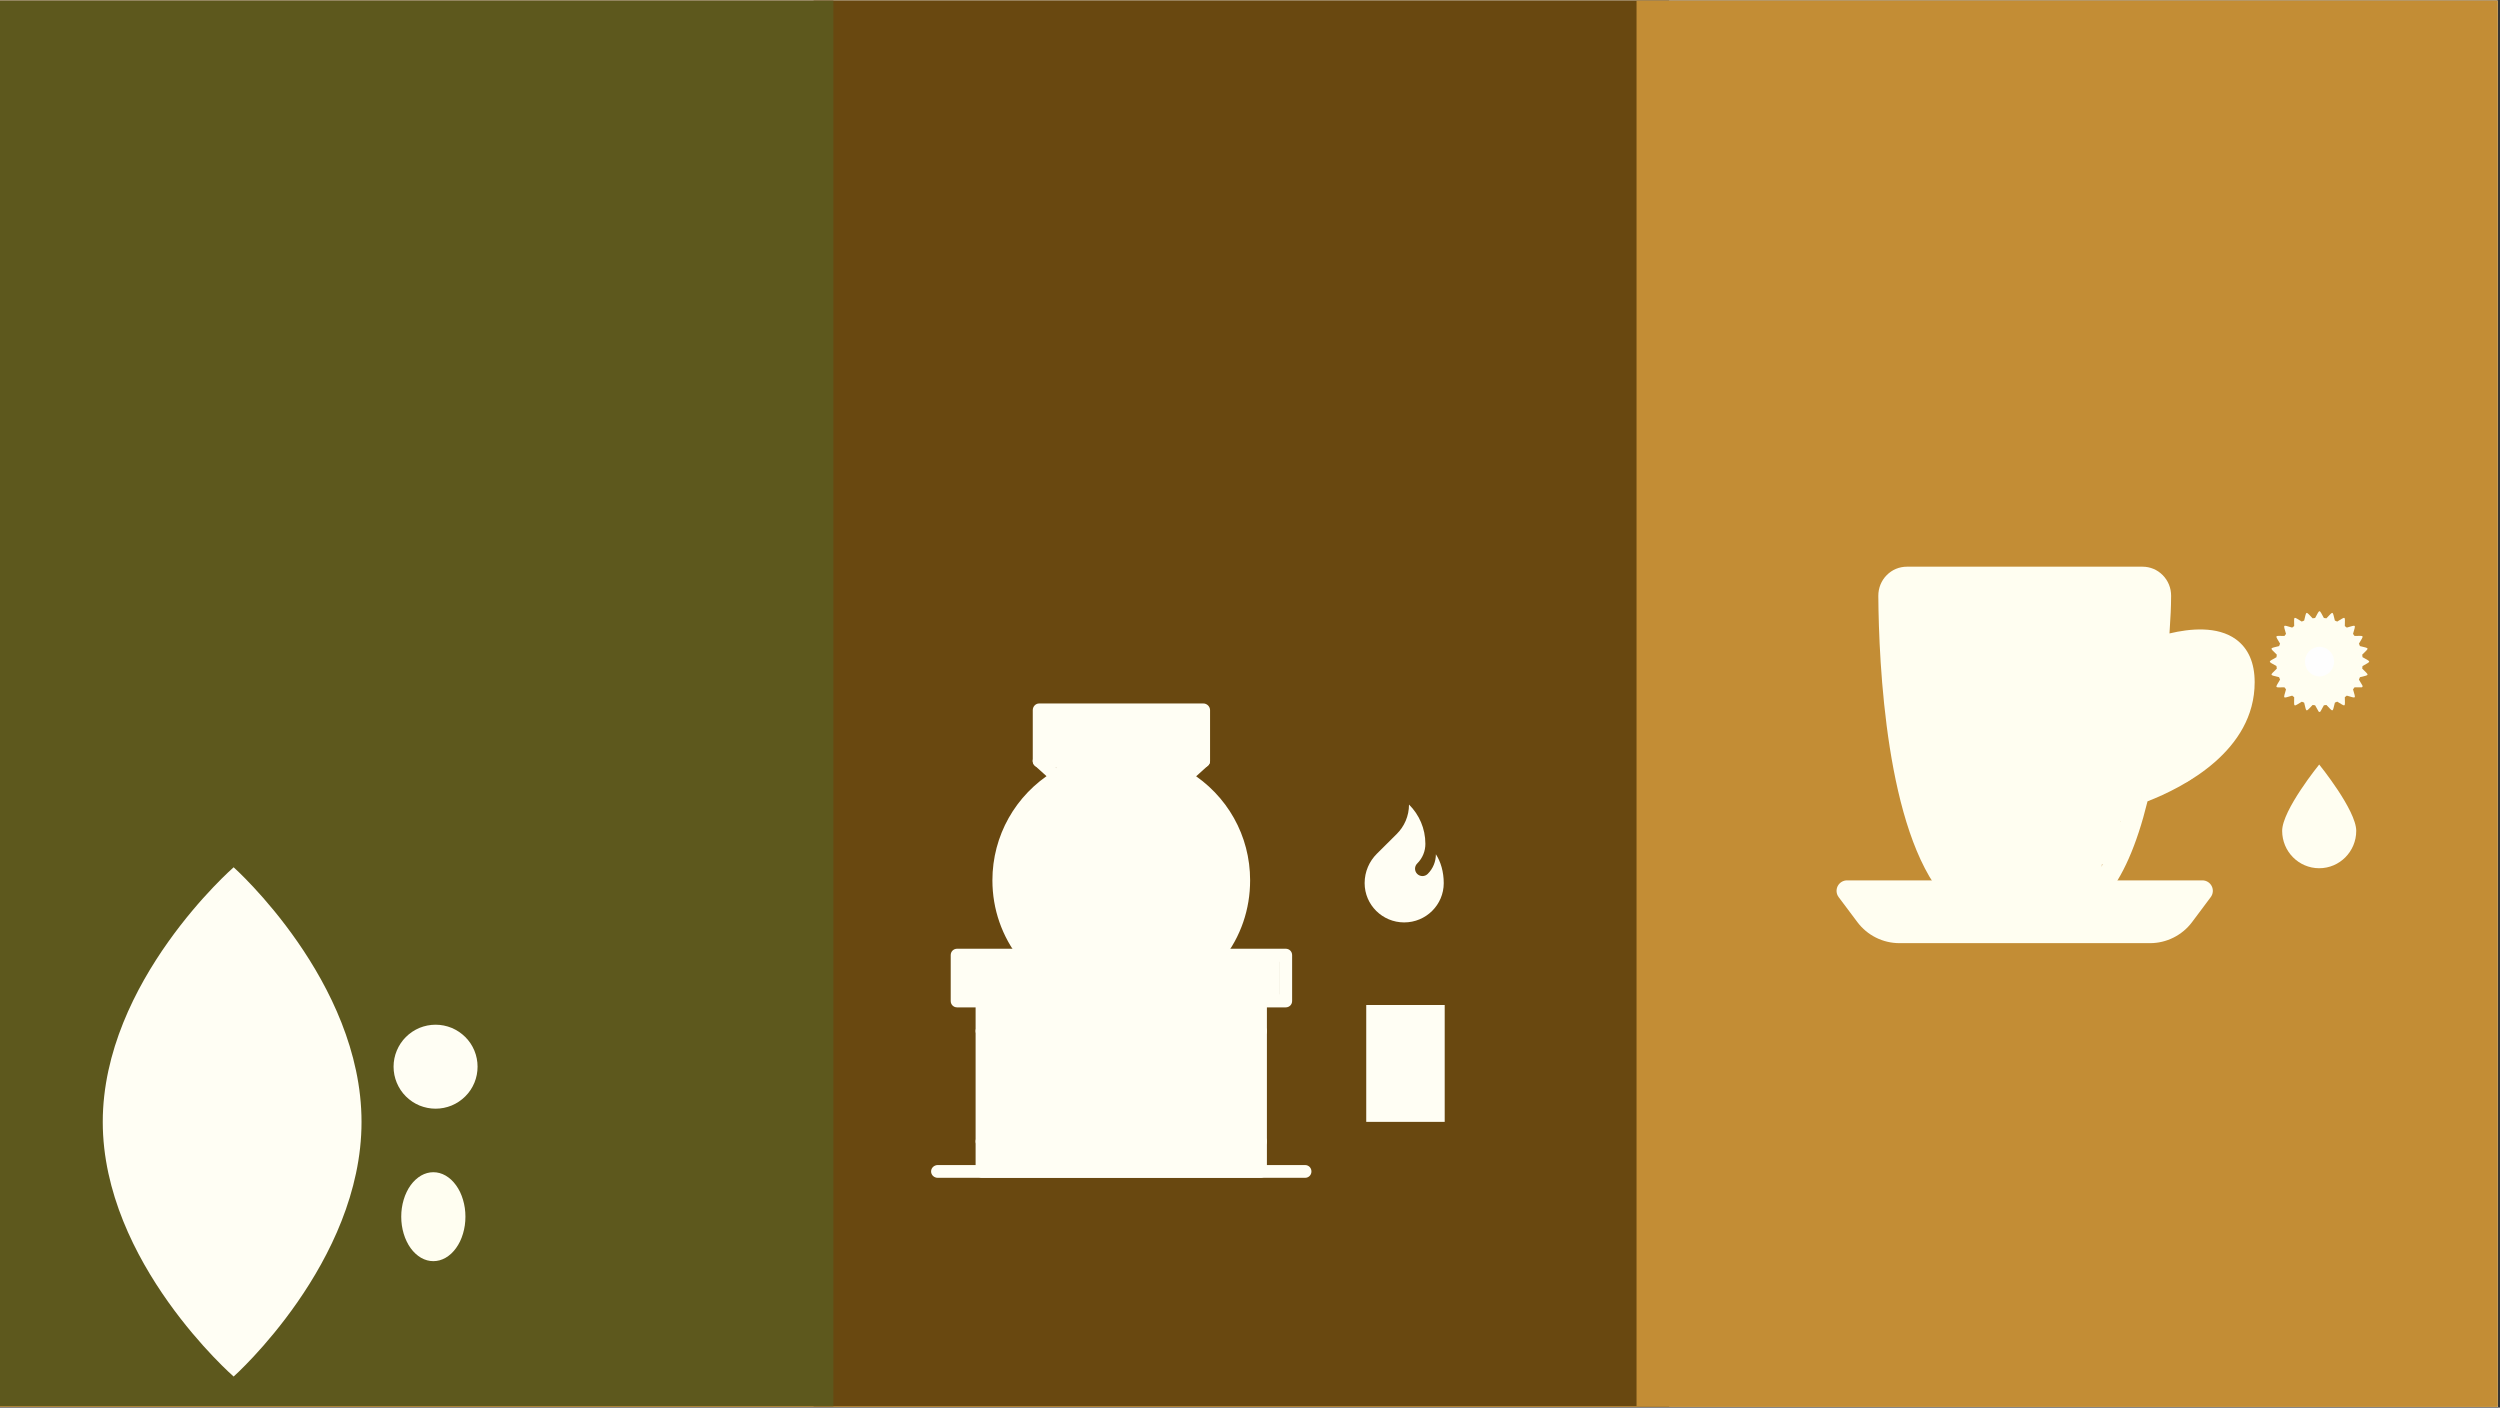
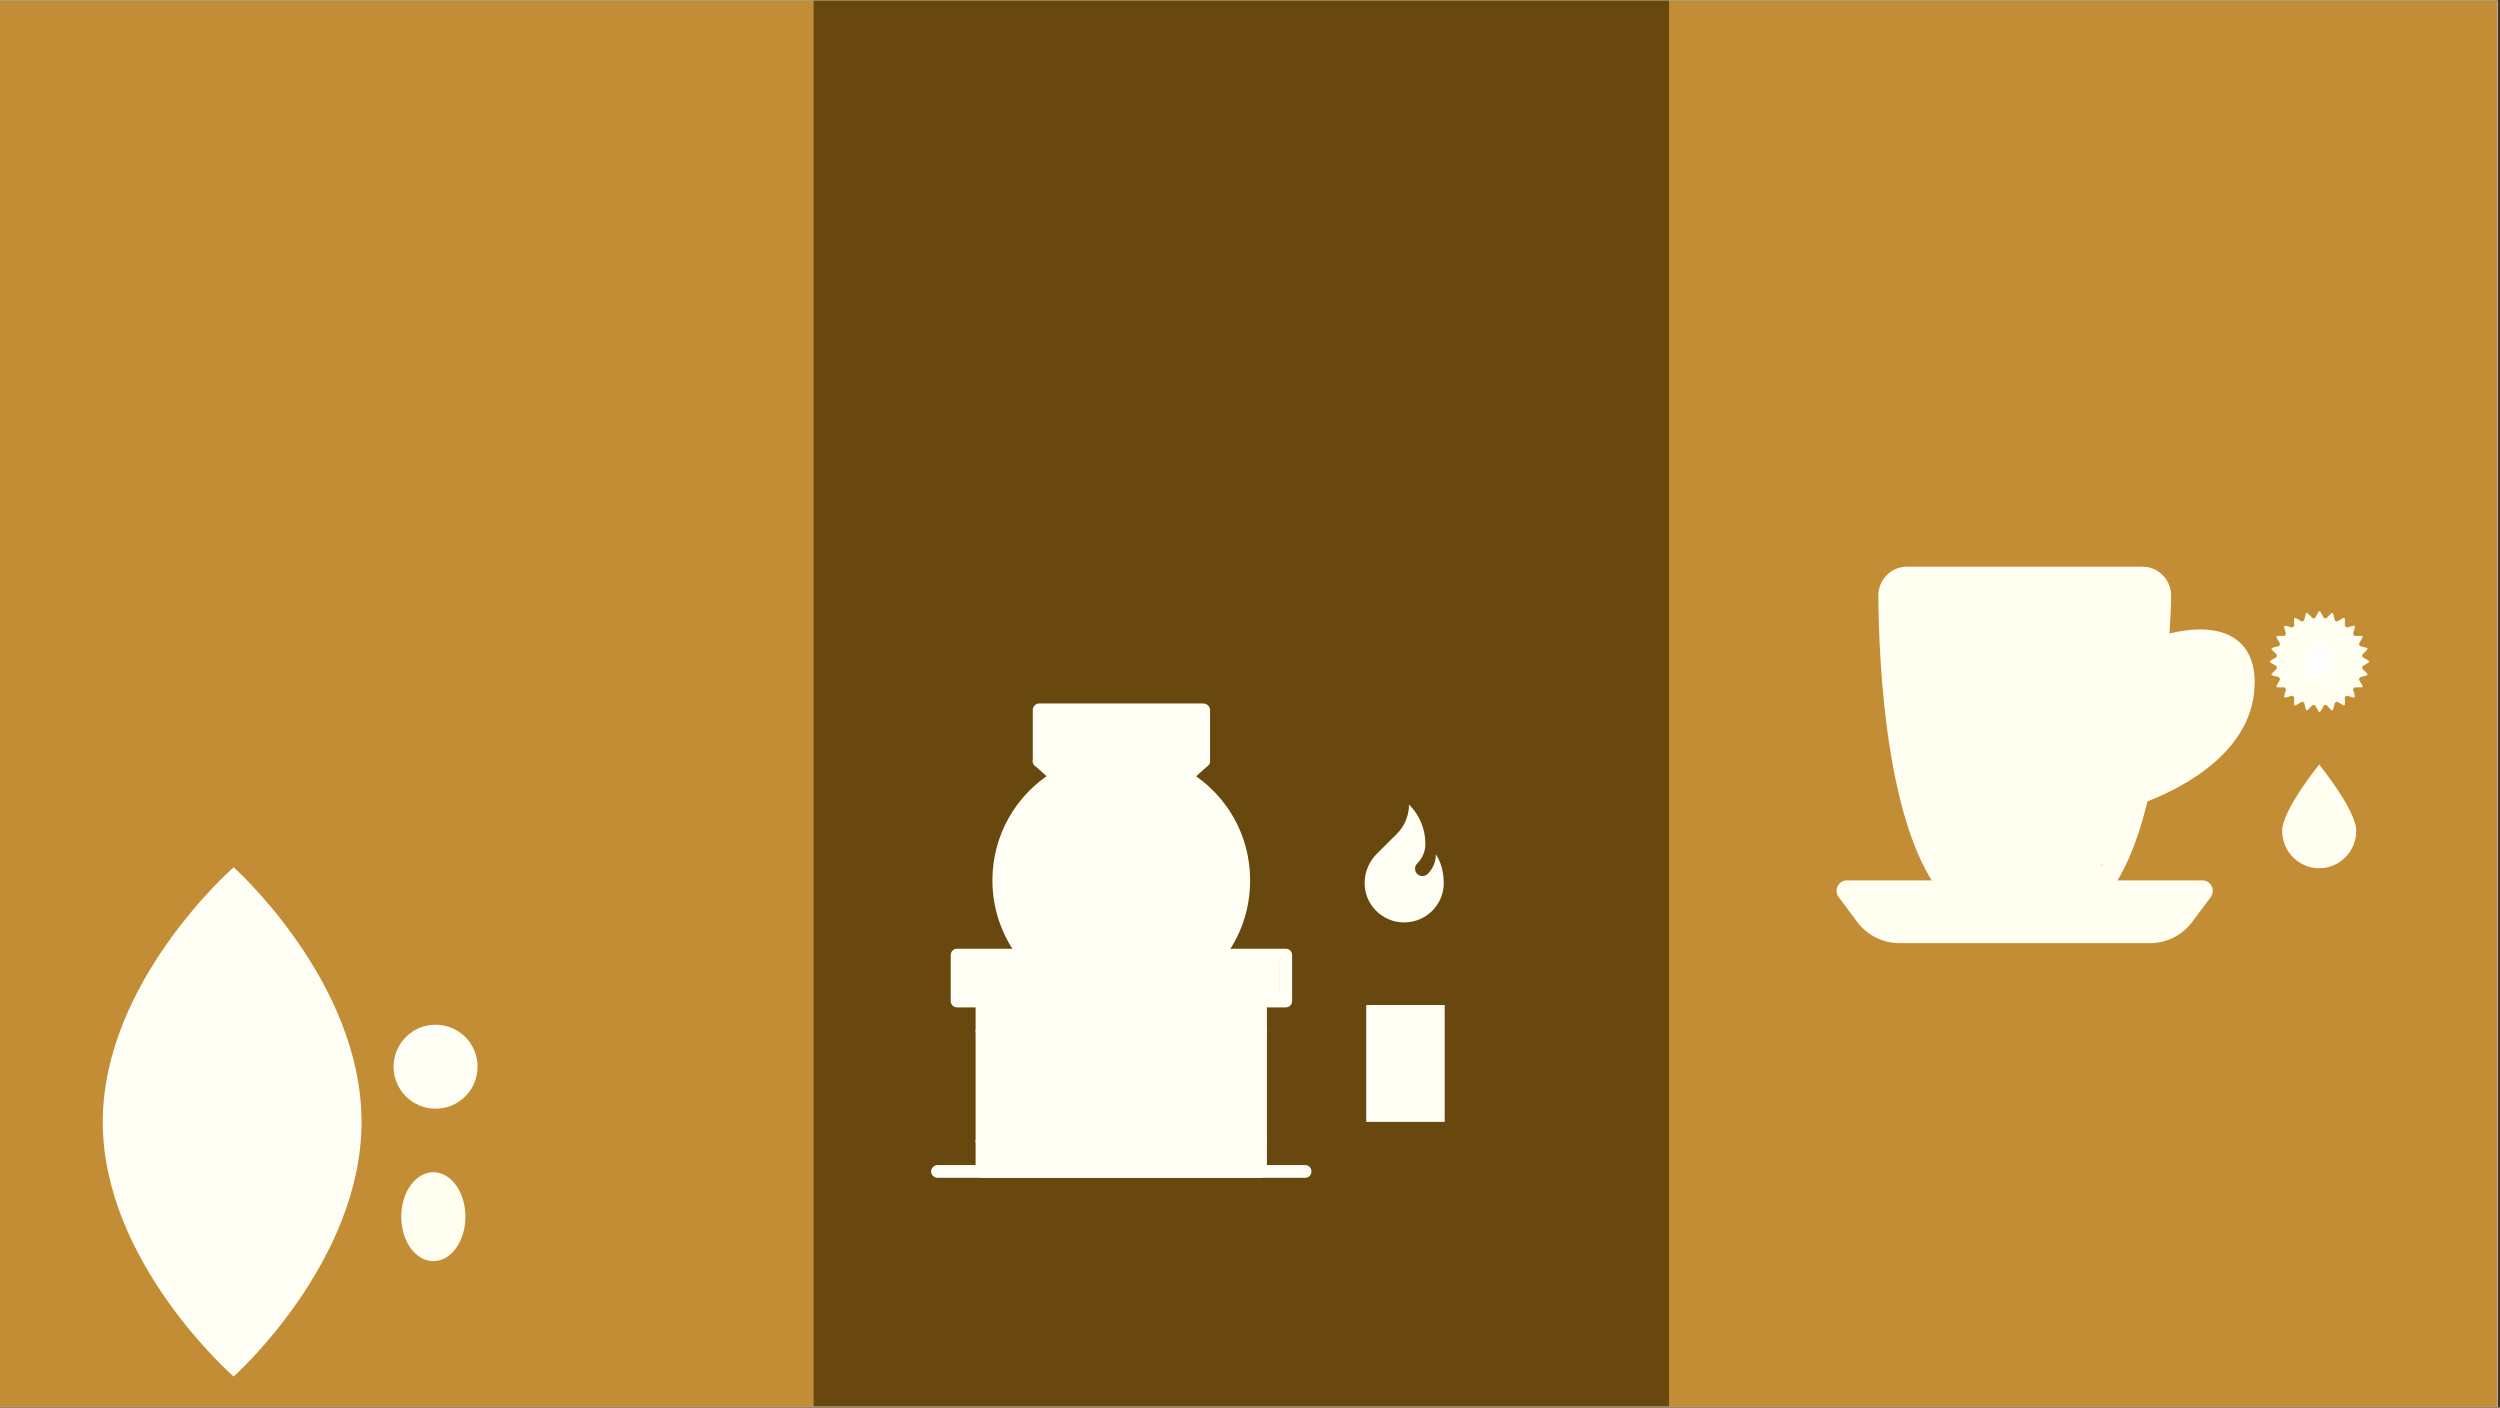
<svg xmlns="http://www.w3.org/2000/svg" width="341" zoomAndPan="magnify" viewBox="0 0 255.75 144" height="192" preserveAspectRatio="xMidYMid meet" version="1.0">
  <rect x="0" y="0" width="255.75" height="144" fill="#333333" stroke="none" />
  <defs>
    <clipPath id="f3177e2b80">
      <path d="M 0 0.07 L 255.5 0.07 L 255.5 143.93 L 0 143.93 Z M 0 0.07 " clip-rule="nonzero" />
    </clipPath>
    <clipPath id="52ee1b5095">
      <path d="M 83.23 0.07 L 170.746 0.07 L 170.746 143.859 L 83.23 143.859 Z M 83.23 0.07 " clip-rule="nonzero" />
    </clipPath>
    <clipPath id="7a50ffd575">
-       <path d="M 0 0.07 L 85.258 0.07 L 85.258 143.859 L 0 143.859 Z M 0 0.07 " clip-rule="nonzero" />
-     </clipPath>
+       </clipPath>
    <clipPath id="9b74afec0c">
      <path d="M 167.418 0.07 L 255.5 0.07 L 255.5 143.859 L 167.418 143.859 Z M 167.418 0.07 " clip-rule="nonzero" />
    </clipPath>
    <clipPath id="defc4266f3">
      <path d="M 40.262 104.828 L 48.855 104.828 L 48.855 113.418 L 40.262 113.418 Z M 40.262 104.828 " clip-rule="nonzero" />
    </clipPath>
    <clipPath id="e02cc9c28f">
      <path d="M 99 101 L 130 101 L 130 120.492 L 99 120.492 Z M 99 101 " clip-rule="nonzero" />
    </clipPath>
    <clipPath id="f6d4914bc8">
      <path d="M 105 71.965 L 124 71.965 L 124 79 L 105 79 Z M 105 71.965 " clip-rule="nonzero" />
    </clipPath>
    <clipPath id="c70b654e34">
      <path d="M 95.242 119 L 134.168 119 L 134.168 120.492 L 95.242 120.492 Z M 95.242 119 " clip-rule="nonzero" />
    </clipPath>
    <clipPath id="229ffd549d">
      <path d="M 139.766 102.812 L 147.793 102.812 L 147.793 114.766 L 139.766 114.766 Z M 139.766 102.812 " clip-rule="nonzero" />
    </clipPath>
    <clipPath id="3f5270c68a">
      <path d="M 100.512 102.711 L 128.93 102.711 L 128.93 119.918 L 100.512 119.918 Z M 100.512 102.711 " clip-rule="nonzero" />
    </clipPath>
    <clipPath id="4bec53d7d1">
      <path d="M 97.676 97.977 L 131 97.977 L 131 102.137 L 97.676 102.137 Z M 97.676 97.977 " clip-rule="nonzero" />
    </clipPath>
    <clipPath id="f3c6064de5">
      <path d="M 106.832 72.871 L 122.645 72.871 L 122.645 78.207 L 106.832 78.207 Z M 106.832 72.871 " clip-rule="nonzero" />
    </clipPath>
    <clipPath id="a63e1f463e">
      <path d="M 108.047 78.207 L 121.539 78.207 L 121.539 82.27 L 108.047 82.27 Z M 108.047 78.207 " clip-rule="nonzero" />
    </clipPath>
    <clipPath id="c13a4d9ad7">
      <path d="M 102.227 77.941 L 127.098 77.941 L 127.098 102.812 L 102.227 102.812 Z M 102.227 77.941 " clip-rule="nonzero" />
    </clipPath>
    <clipPath id="b024dbd5aa">
      <path d="M 114.664 77.941 C 107.793 77.941 102.227 83.508 102.227 90.375 C 102.227 97.246 107.793 102.812 114.664 102.812 C 121.531 102.812 127.098 97.246 127.098 90.375 C 127.098 83.508 121.531 77.941 114.664 77.941 " clip-rule="nonzero" />
    </clipPath>
    <clipPath id="e2314da18f">
      <path d="M 139.598 82.27 L 147.688 82.27 L 147.688 94.402 L 139.598 94.402 Z M 139.598 82.27 " clip-rule="nonzero" />
    </clipPath>
    <clipPath id="512db98de3">
      <path d="M 233.465 78.207 L 241.047 78.207 L 241.047 88.82 L 233.465 88.82 Z M 233.465 78.207 " clip-rule="nonzero" />
    </clipPath>
    <clipPath id="39ebe0efb2">
      <path d="M 232 62.293 L 242.594 62.293 L 242.594 72.91 L 232 72.91 Z M 232 62.293 " clip-rule="nonzero" />
    </clipPath>
    <clipPath id="f41104529e">
      <path d="M 187.781 90 L 227 90 L 227 96.484 L 187.781 96.484 Z M 187.781 90 " clip-rule="nonzero" />
    </clipPath>
    <clipPath id="445db0b21e">
      <path d="M 192 57 L 230.75 57 L 230.75 93 L 192 93 Z M 192 57 " clip-rule="nonzero" />
    </clipPath>
    <clipPath id="f9ce354218">
      <path d="M 193.625 39.176 L 220 39.176 L 220 56.77 L 193.625 56.77 Z M 193.625 39.176 " clip-rule="nonzero" />
    </clipPath>
    <clipPath id="25ef79a8ed">
      <path d="M 190.703 90.926 L 223.598 90.926 L 223.598 94.641 L 190.703 94.641 Z M 190.703 90.926 " clip-rule="nonzero" />
    </clipPath>
    <clipPath id="e419b0d0e8">
      <path d="M 198.613 59.328 L 215.016 59.328 L 215.016 90.926 L 198.613 90.926 Z M 198.613 59.328 " clip-rule="nonzero" />
    </clipPath>
    <clipPath id="d34acca8ce">
      <path d="M 194.43 59.328 L 199.742 59.328 L 199.742 78.207 L 194.43 78.207 Z M 194.43 59.328 " clip-rule="nonzero" />
    </clipPath>
    <clipPath id="22bed85796">
      <path d="M 214.688 59.328 L 221.586 59.328 L 221.586 78.207 L 214.688 78.207 Z M 214.688 59.328 " clip-rule="nonzero" />
    </clipPath>
    <clipPath id="0ee0a75554">
      <path d="M 195.176 64.406 L 201.207 64.406 L 201.207 83.59 L 195.176 83.59 Z M 195.176 64.406 " clip-rule="nonzero" />
    </clipPath>
    <clipPath id="ecc9e2a0dd">
      <path d="M 211.586 69.574 L 216.898 69.574 L 216.898 88.453 L 211.586 88.453 Z M 211.586 69.574 " clip-rule="nonzero" />
    </clipPath>
    <clipPath id="b378dcaea0">
      <path d="M 197.426 62.324 L 202.738 62.324 L 202.738 81.203 L 197.426 81.203 Z M 197.426 62.324 " clip-rule="nonzero" />
    </clipPath>
    <clipPath id="265e9c9979">
      <path d="M 197.086 69.574 L 202.398 69.574 L 202.398 88.453 L 197.086 88.453 Z M 197.086 69.574 " clip-rule="nonzero" />
    </clipPath>
    <clipPath id="4921d324c2">
-       <path d="M 193.043 59.062 L 198.613 59.062 L 198.613 67.582 L 193.043 67.582 Z M 193.043 59.062 " clip-rule="nonzero" />
-     </clipPath>
+       </clipPath>
    <clipPath id="cba63e3808">
      <path d="M 193.625 58.688 L 198.938 58.688 L 198.938 77.566 L 193.625 77.566 Z M 193.625 58.688 " clip-rule="nonzero" />
    </clipPath>
    <clipPath id="d8869bb2fc">
      <path d="M 195.828 66.465 L 201.141 66.465 L 201.141 85.344 L 195.828 85.344 Z M 195.828 66.465 " clip-rule="nonzero" />
    </clipPath>
    <clipPath id="e456fd14d3">
      <path d="M 215.598 76.438 L 219.094 76.438 L 219.094 84.039 L 215.598 84.039 Z M 215.598 76.438 " clip-rule="nonzero" />
    </clipPath>
    <clipPath id="7eeaca1ffe">
      <path d="M 217.926 64.965 L 223.598 64.965 L 223.598 70.637 L 217.926 70.637 Z M 217.926 64.965 " clip-rule="nonzero" />
    </clipPath>
    <clipPath id="9481edbbb8">
      <path d="M 220.762 64.965 C 219.195 64.965 217.926 66.234 217.926 67.801 C 217.926 69.367 219.195 70.637 220.762 70.637 C 222.328 70.637 223.598 69.367 223.598 67.801 C 223.598 66.234 222.328 64.965 220.762 64.965 " clip-rule="nonzero" />
    </clipPath>
    <clipPath id="58e94eeb48">
      <path d="M 222.523 65.293 L 228.199 65.293 L 228.199 70.965 L 222.523 70.965 Z M 222.523 65.293 " clip-rule="nonzero" />
    </clipPath>
    <clipPath id="e5af54a52c">
      <path d="M 225.363 65.293 C 223.793 65.293 222.523 66.562 222.523 68.129 C 222.523 69.695 223.793 70.965 225.363 70.965 C 226.93 70.965 228.199 69.695 228.199 68.129 C 228.199 66.562 226.93 65.293 225.363 65.293 " clip-rule="nonzero" />
    </clipPath>
    <clipPath id="54b7e6dfee">
      <path d="M 224.535 67.199 L 230.207 67.199 L 230.207 72.871 L 224.535 72.871 Z M 224.535 67.199 " clip-rule="nonzero" />
    </clipPath>
    <clipPath id="78fb5611eb">
      <path d="M 227.371 67.199 C 225.805 67.199 224.535 68.469 224.535 70.035 C 224.535 71.602 225.805 72.871 227.371 72.871 C 228.938 72.871 230.207 71.602 230.207 70.035 C 230.207 68.469 228.938 67.199 227.371 67.199 " clip-rule="nonzero" />
    </clipPath>
    <clipPath id="c9779043af">
      <path d="M 222.523 71.164 L 228.199 71.164 L 228.199 76.836 L 222.523 76.836 Z M 222.523 71.164 " clip-rule="nonzero" />
    </clipPath>
    <clipPath id="adac935066">
      <path d="M 225.363 71.164 C 223.793 71.164 222.523 72.434 222.523 74 C 222.523 75.566 223.793 76.836 225.363 76.836 C 226.93 76.836 228.199 75.566 228.199 74 C 228.199 72.434 226.93 71.164 225.363 71.164 " clip-rule="nonzero" />
    </clipPath>
    <clipPath id="f74d6a5622">
      <path d="M 219.652 74.562 L 225.328 74.562 L 225.328 80.238 L 219.652 80.238 Z M 219.652 74.562 " clip-rule="nonzero" />
    </clipPath>
    <clipPath id="3d68b007a7">
      <path d="M 222.492 74.562 C 220.926 74.562 219.652 75.836 219.652 77.402 C 219.652 78.969 220.926 80.238 222.492 80.238 C 224.059 80.238 225.328 78.969 225.328 77.402 C 225.328 75.836 224.059 74.562 222.492 74.562 " clip-rule="nonzero" />
    </clipPath>
    <clipPath id="0b25f19d05">
      <path d="M 216.816 75.371 L 222.492 75.371 L 222.492 81.043 L 216.816 81.043 Z M 216.816 75.371 " clip-rule="nonzero" />
    </clipPath>
    <clipPath id="13f44246dc">
      <path d="M 219.652 75.371 C 218.086 75.371 216.816 76.641 216.816 78.207 C 216.816 79.773 218.086 81.043 219.652 81.043 C 221.223 81.043 222.492 79.773 222.492 78.207 C 222.492 76.641 221.223 75.371 219.652 75.371 " clip-rule="nonzero" />
    </clipPath>
    <clipPath id="ce566ed134">
      <path d="M 219.652 68.891 L 225.328 68.891 L 225.328 74.562 L 219.652 74.562 Z M 219.652 68.891 " clip-rule="nonzero" />
    </clipPath>
    <clipPath id="931c03706d">
      <path d="M 222.492 68.891 C 220.926 68.891 219.652 70.16 219.652 71.727 C 219.652 73.293 220.926 74.562 222.492 74.562 C 224.059 74.562 225.328 73.293 225.328 71.727 C 225.328 70.16 224.059 68.891 222.492 68.891 " clip-rule="nonzero" />
    </clipPath>
    <clipPath id="c6112b06d3">
      <path d="M 41.043 119.918 L 47.617 119.918 L 47.617 129.016 L 41.043 129.016 Z M 41.043 119.918 " clip-rule="nonzero" />
    </clipPath>
  </defs>
  <g clip-path="url(#f3177e2b80)">
    <path fill="#ffffff" d="M 0 0.07 L 255.75 0.07 L 255.75 151.57 L 0 151.57 Z M 0 0.07 " fill-opacity="1" fill-rule="nonzero" />
    <path fill="#ffffff" d="M 0 0.07 L 255.75 0.07 L 255.75 144.07 L 0 144.07 Z M 0 0.07 " fill-opacity="1" fill-rule="nonzero" />
    <path fill="#c38d35" d="M 0 0.07 L 255.75 0.07 L 255.75 144.07 L 0 144.07 Z M 0 0.07 " fill-opacity="1" fill-rule="nonzero" />
  </g>
  <g clip-path="url(#52ee1b5095)">
    <path fill="#694810" d="M 83.23 0.07 L 170.852 0.07 L 170.852 143.859 L 83.23 143.859 Z M 83.23 0.07 " fill-opacity="1" fill-rule="nonzero" />
  </g>
  <g clip-path="url(#7a50ffd575)">
    <path fill="#5d581d" d="M 0 0.07 L 85.375 0.07 L 85.375 143.859 L 0 143.859 Z M 0 0.07 " fill-opacity="1" fill-rule="nonzero" />
  </g>
  <g clip-path="url(#9b74afec0c)">
-     <path fill="#c38d35" d="M 167.418 0.07 L 255.941 0.07 L 255.941 143.859 L 167.418 143.859 Z M 167.418 0.07 " fill-opacity="1" fill-rule="nonzero" />
-   </g>
+     </g>
  <path fill="#fffef4" d="M 36.984 114.773 C 36.984 129.156 23.902 140.82 23.902 140.82 C 23.902 140.82 10.512 129.156 10.512 114.773 C 10.516 100.387 23.902 88.723 23.902 88.723 C 23.902 88.723 36.984 100.387 36.984 114.773 " fill-opacity="1" fill-rule="nonzero" />
  <g clip-path="url(#defc4266f3)">
    <path fill="#fffef4" d="M 48.855 109.121 C 48.855 109.406 48.828 109.684 48.773 109.961 C 48.719 110.238 48.637 110.508 48.531 110.766 C 48.422 111.027 48.289 111.277 48.133 111.512 C 47.977 111.746 47.797 111.961 47.598 112.16 C 47.398 112.359 47.18 112.539 46.945 112.695 C 46.711 112.852 46.465 112.984 46.203 113.094 C 45.945 113.199 45.676 113.281 45.398 113.336 C 45.121 113.391 44.844 113.418 44.559 113.418 C 44.277 113.418 44 113.391 43.723 113.336 C 43.445 113.281 43.176 113.199 42.914 113.094 C 42.656 112.984 42.406 112.852 42.172 112.695 C 41.938 112.539 41.723 112.359 41.52 112.16 C 41.32 111.961 41.145 111.746 40.988 111.512 C 40.832 111.277 40.699 111.027 40.59 110.766 C 40.48 110.508 40.402 110.238 40.344 109.961 C 40.289 109.684 40.262 109.406 40.262 109.121 C 40.262 108.84 40.289 108.562 40.344 108.285 C 40.402 108.008 40.48 107.738 40.59 107.48 C 40.699 107.219 40.832 106.969 40.988 106.734 C 41.145 106.5 41.32 106.285 41.52 106.086 C 41.723 105.887 41.938 105.707 42.172 105.551 C 42.406 105.395 42.656 105.262 42.914 105.152 C 43.176 105.047 43.445 104.965 43.723 104.91 C 44 104.855 44.277 104.828 44.559 104.828 C 44.844 104.828 45.121 104.855 45.398 104.91 C 45.676 104.965 45.945 105.047 46.203 105.152 C 46.465 105.262 46.711 105.395 46.945 105.551 C 47.18 105.707 47.398 105.887 47.598 106.086 C 47.797 106.285 47.977 106.5 48.133 106.734 C 48.289 106.969 48.422 107.219 48.531 107.48 C 48.637 107.738 48.719 108.008 48.773 108.285 C 48.828 108.562 48.855 108.84 48.855 109.121 Z M 48.855 109.121 " fill-opacity="1" fill-rule="nonzero" />
  </g>
  <g clip-path="url(#e02cc9c28f)">
    <path fill="#fffef4" d="M 128.945 120.492 L 100.492 120.492 C 100.121 120.492 99.805 120.211 99.805 119.84 L 99.805 102.402 C 99.805 102.031 100.121 101.719 100.492 101.719 L 128.945 101.719 C 129.32 101.719 129.605 102.031 129.605 102.402 L 129.605 119.84 C 129.605 120.211 129.32 120.492 128.945 120.492 Z M 101.152 119.184 L 128.289 119.184 L 128.289 103.055 L 101.152 103.055 Z M 101.152 119.184 " fill-opacity="1" fill-rule="evenodd" />
  </g>
  <path fill="#fffef4" d="M 131.527 103.055 L 97.914 103.055 C 97.543 103.055 97.258 102.773 97.258 102.402 L 97.258 97.707 C 97.258 97.34 97.543 97.055 97.914 97.055 L 131.527 97.055 C 131.898 97.055 132.184 97.34 132.184 97.707 L 132.184 102.402 C 132.184 102.773 131.898 103.055 131.527 103.055 Z M 98.574 101.719 L 130.867 101.719 L 130.867 98.391 L 98.574 98.391 Z M 98.574 101.719 " fill-opacity="1" fill-rule="evenodd" />
  <path fill="#fffef4" d="M 121.238 98.391 L 108.203 98.391 C 107.828 98.391 107.516 98.078 107.516 97.707 L 107.516 84.48 C 107.516 84.113 107.828 83.797 108.203 83.797 L 121.238 83.797 C 121.613 83.797 121.898 84.113 121.898 84.48 L 121.898 97.707 C 121.898 98.078 121.613 98.391 121.238 98.391 Z M 108.859 97.055 L 120.578 97.055 L 120.578 85.137 L 108.859 85.137 Z M 108.859 97.055 " fill-opacity="1" fill-rule="evenodd" />
  <path fill="#fffef4" d="M 121.238 93.898 L 108.203 93.898 C 107.828 93.898 107.516 93.613 107.516 93.242 C 107.516 92.871 107.828 92.559 108.203 92.559 L 121.238 92.559 C 121.613 92.559 121.898 92.871 121.898 93.242 C 121.898 93.613 121.613 93.898 121.238 93.898 Z M 121.238 93.898 " fill-opacity="1" fill-rule="evenodd" />
  <path fill="#fffef4" d="M 121.238 89.629 L 117.801 89.629 C 117.43 89.629 117.113 89.316 117.113 88.945 C 117.113 88.578 117.43 88.293 117.801 88.293 L 121.238 88.293 C 121.613 88.293 121.898 88.578 121.898 88.945 C 121.898 89.316 121.613 89.629 121.238 89.629 Z M 114.707 89.629 L 108.203 89.629 C 107.828 89.629 107.516 89.316 107.516 88.945 C 107.516 88.578 107.828 88.293 108.203 88.293 L 114.707 88.293 C 115.078 88.293 115.395 88.578 115.395 88.945 C 115.395 89.316 115.078 89.629 114.707 89.629 Z M 114.707 89.629 " fill-opacity="1" fill-rule="evenodd" />
  <path fill="#fffef4" d="M 118.289 85.137 C 117.914 85.137 117.629 84.852 117.629 84.48 L 117.629 82.207 C 117.629 81.836 117.914 81.551 118.289 81.551 C 118.66 81.551 118.945 81.836 118.945 82.207 L 118.945 84.48 C 118.945 84.852 118.66 85.137 118.289 85.137 Z M 111.152 85.137 C 110.781 85.137 110.465 84.852 110.465 84.48 L 110.465 82.207 C 110.465 81.836 110.781 81.551 111.152 81.551 C 111.496 81.551 111.812 81.836 111.812 82.207 L 111.812 84.48 C 111.812 84.852 111.496 85.137 111.152 85.137 Z M 111.152 85.137 " fill-opacity="1" fill-rule="evenodd" />
  <path fill="#fffef4" d="M 118.289 82.887 L 111.152 82.887 C 110.98 82.887 110.809 82.805 110.695 82.688 L 105.879 78.336 C 105.594 78.109 105.566 77.684 105.824 77.398 C 106.082 77.141 106.48 77.113 106.77 77.371 L 111.41 81.551 L 118.031 81.551 L 122.672 77.371 C 122.93 77.113 123.359 77.141 123.617 77.398 C 123.848 77.684 123.848 78.109 123.559 78.336 L 118.746 82.688 C 118.633 82.805 118.461 82.887 118.289 82.887 Z M 118.289 82.887 " fill-opacity="1" fill-rule="evenodd" />
  <g clip-path="url(#f6d4914bc8)">
    <path fill="#fffef4" d="M 123.102 78.508 L 106.309 78.508 C 105.938 78.508 105.652 78.223 105.652 77.852 L 105.652 72.648 C 105.652 72.277 105.938 71.965 106.309 71.965 L 123.102 71.965 C 123.473 71.965 123.789 72.277 123.789 72.648 L 123.789 77.852 C 123.789 78.223 123.473 78.508 123.102 78.508 Z M 107 77.199 L 122.441 77.199 L 122.441 73.301 L 107 73.301 Z M 107 77.199 " fill-opacity="1" fill-rule="evenodd" />
  </g>
  <path fill="#fffef4" d="M 124.562 98.391 C 124.418 98.391 124.277 98.336 124.16 98.25 C 123.875 98.02 123.816 97.594 124.047 97.309 C 125.68 95.234 126.57 92.703 126.57 90.055 C 126.57 85.961 124.449 82.234 120.953 80.07 C 120.637 79.871 120.551 79.445 120.723 79.133 C 120.922 78.82 121.324 78.734 121.641 78.934 C 125.566 81.352 127.887 85.504 127.887 90.055 C 127.887 93.016 126.941 95.801 125.105 98.137 C 124.965 98.277 124.762 98.391 124.562 98.391 Z M 104.848 98.391 C 104.648 98.391 104.477 98.277 104.332 98.137 C 102.5 95.801 101.523 93.016 101.523 90.055 C 101.523 85.504 103.875 81.324 107.773 78.934 C 108.086 78.734 108.516 78.82 108.688 79.133 C 108.891 79.445 108.805 79.871 108.488 80.07 C 104.965 82.234 102.871 85.961 102.871 90.055 C 102.871 92.703 103.73 95.234 105.395 97.309 C 105.621 97.594 105.566 98.02 105.277 98.25 C 105.137 98.336 104.992 98.391 104.848 98.391 Z M 104.848 98.391 " fill-opacity="1" fill-rule="evenodd" />
-   <path fill="#fffef4" d="M 114.707 114.746 C 112.699 114.746 111.066 113.125 111.066 111.105 C 111.066 109.117 112.699 107.492 114.707 107.492 C 116.742 107.492 118.375 109.117 118.375 111.105 C 118.375 113.125 116.742 114.746 114.707 114.746 Z M 114.707 108.832 C 113.445 108.832 112.414 109.855 112.414 111.105 C 112.414 112.387 113.445 113.41 114.707 113.41 C 115.996 113.41 117.027 112.387 117.027 111.105 C 117.027 109.855 115.996 108.832 114.707 108.832 Z M 114.707 108.832 " fill-opacity="1" fill-rule="evenodd" />
  <path fill="#fffef4" d="M 124.676 90.57 L 123.789 90.57 C 123.418 90.57 123.129 90.285 123.129 89.914 C 123.129 89.543 123.418 89.262 123.789 89.262 L 124.676 89.262 C 125.051 89.262 125.336 89.543 125.336 89.914 C 125.336 90.285 125.051 90.57 124.676 90.57 Z M 124.676 90.57 " fill-opacity="1" fill-rule="evenodd" />
  <path fill="#fffef4" d="M 124.676 92.93 L 123.789 92.93 C 123.418 92.93 123.129 92.645 123.129 92.273 C 123.129 91.906 123.418 91.621 123.789 91.621 L 124.676 91.621 C 125.051 91.621 125.336 91.906 125.336 92.273 C 125.336 92.645 125.051 92.93 124.676 92.93 Z M 124.676 92.93 " fill-opacity="1" fill-rule="evenodd" />
  <path fill="#fffef4" d="M 128.945 117.422 L 100.492 117.422 C 100.121 117.422 99.805 117.137 99.805 116.766 C 99.805 116.398 100.121 116.086 100.492 116.086 L 128.945 116.086 C 129.32 116.086 129.605 116.398 129.605 116.766 C 129.605 117.137 129.32 117.422 128.945 117.422 Z M 128.945 106.129 L 100.492 106.129 C 100.121 106.129 99.805 105.844 99.805 105.473 C 99.805 105.105 100.121 104.82 100.492 104.82 L 128.945 104.82 C 129.32 104.82 129.605 105.105 129.605 105.473 C 129.605 105.844 129.32 106.129 128.945 106.129 Z M 128.945 106.129 " fill-opacity="1" fill-rule="evenodd" />
  <g clip-path="url(#c70b654e34)">
    <path fill="#fffef4" d="M 133.504 120.492 L 95.938 120.492 C 95.566 120.492 95.25 120.211 95.25 119.84 C 95.25 119.469 95.566 119.184 95.938 119.184 L 133.504 119.184 C 133.875 119.184 134.16 119.469 134.16 119.84 C 134.16 120.211 133.875 120.492 133.504 120.492 Z M 133.504 120.492 " fill-opacity="1" fill-rule="evenodd" />
  </g>
  <g clip-path="url(#229ffd549d)">
    <path fill="#fffef4" d="M 139.766 102.812 L 147.852 102.812 L 147.852 114.945 L 139.766 114.945 Z M 139.766 102.812 " fill-opacity="1" fill-rule="nonzero" />
  </g>
  <g clip-path="url(#3f5270c68a)">
    <path fill="#fffef4" d="M 100.512 102.711 L 128.82 102.711 L 128.82 119.785 L 100.512 119.785 Z M 100.512 102.711 " fill-opacity="1" fill-rule="nonzero" />
  </g>
  <g clip-path="url(#4bec53d7d1)">
    <path fill="#fffef4" d="M 97.676 97.977 L 130.926 97.977 L 130.926 102.02 L 97.676 102.02 Z M 97.676 97.977 " fill-opacity="1" fill-rule="nonzero" />
  </g>
  <g clip-path="url(#f3c6064de5)">
    <path fill="#fffef4" d="M 106.832 72.871 L 122.559 72.871 L 122.559 78.262 L 106.832 78.262 Z M 106.832 72.871 " fill-opacity="1" fill-rule="nonzero" />
  </g>
  <g clip-path="url(#a63e1f463e)">
    <path fill="#fffef4" d="M 108.047 78.207 L 121.527 78.207 L 121.527 82.25 L 108.047 82.25 Z M 108.047 78.207 " fill-opacity="1" fill-rule="nonzero" />
  </g>
  <g clip-path="url(#c13a4d9ad7)">
    <g clip-path="url(#b024dbd5aa)">
      <path fill="#fffef4" d="M 102.227 77.941 L 127.098 77.941 L 127.098 102.812 L 102.227 102.812 Z M 102.227 77.941 " fill-opacity="1" fill-rule="nonzero" />
    </g>
  </g>
  <g clip-path="url(#e2314da18f)">
    <path fill="#fffef4" d="M 146.891 87.391 C 146.891 88.117 146.613 88.848 146.055 89.402 C 145.758 89.695 145.277 89.695 144.98 89.402 C 144.684 89.105 144.684 88.629 144.98 88.336 C 145.539 87.781 145.82 87.055 145.816 86.324 C 145.816 84.754 145.18 83.336 144.141 82.305 C 144.141 83.484 143.66 84.551 142.883 85.32 L 140.859 87.332 C 140.082 88.102 139.602 89.168 139.602 90.344 C 139.602 92.562 141.414 94.363 143.648 94.363 C 145.883 94.363 147.695 92.562 147.695 90.344 C 147.695 89.191 147.387 88.148 146.891 87.391 Z M 146.891 87.391 " fill-opacity="1" fill-rule="nonzero" />
  </g>
  <g clip-path="url(#512db98de3)">
    <path fill="#fffef1" d="M 241.043 84.996 C 241.043 87.109 239.348 88.82 237.254 88.82 C 235.16 88.82 233.465 87.109 233.465 84.996 C 233.465 82.879 237.254 78.211 237.254 78.211 C 237.254 78.211 241.043 82.879 241.043 84.996 " fill-opacity="1" fill-rule="nonzero" />
  </g>
  <g clip-path="url(#39ebe0efb2)">
    <path fill="#fffef1" d="M 237.285 72.836 C 237.242 72.836 237.199 72.809 237.184 72.773 L 236.836 72.152 C 236.75 72.141 236.664 72.133 236.582 72.117 C 235.852 72.871 235.969 72.906 235.715 71.879 C 235.629 71.852 235.555 71.82 235.477 71.785 C 234.578 72.32 234.684 72.383 234.695 71.324 C 234.625 71.277 234.559 71.223 234.488 71.164 C 233.488 71.453 233.578 71.535 233.859 70.523 C 233.805 70.449 233.75 70.383 233.699 70.312 C 232.656 70.324 232.723 70.434 233.25 69.527 C 233.215 69.441 233.18 69.363 233.152 69.277 C 232.145 69.02 232.176 69.141 232.918 68.402 C 232.906 68.312 232.895 68.23 232.883 68.137 C 231.98 67.625 231.98 67.746 232.883 67.234 C 232.895 67.141 232.906 67.051 232.918 66.969 C 232.176 66.23 232.145 66.352 233.152 66.094 C 233.18 66.008 233.215 65.922 233.25 65.844 C 232.723 64.938 232.656 65.047 233.699 65.059 C 233.75 64.988 233.805 64.914 233.859 64.848 C 233.578 63.836 233.488 63.918 234.488 64.203 C 234.559 64.148 234.625 64.094 234.695 64.047 C 234.684 62.988 234.578 63.051 235.469 63.586 C 235.555 63.551 235.629 63.52 235.715 63.484 C 235.969 62.465 235.852 62.5 236.582 63.254 C 236.664 63.238 236.75 63.227 236.836 63.219 C 237.348 62.297 237.223 62.297 237.734 63.219 C 237.82 63.227 237.91 63.238 237.992 63.254 C 238.719 62.5 238.598 62.465 238.859 63.484 C 238.938 63.52 239.02 63.551 239.098 63.586 C 239.996 63.051 239.891 62.988 239.875 64.047 C 239.941 64.094 240.012 64.148 240.078 64.203 C 241.086 63.918 240.996 63.836 240.715 64.848 C 240.77 64.914 240.824 64.988 240.871 65.059 C 241.91 65.047 241.852 64.938 241.32 65.844 C 241.359 65.922 241.395 66.008 241.422 66.094 C 242.43 66.352 242.398 66.23 241.656 66.969 C 241.668 67.059 241.68 67.141 241.684 67.227 C 242.594 67.746 242.594 67.617 241.684 68.137 C 241.68 68.23 241.668 68.312 241.656 68.402 C 242.398 69.141 242.43 69.02 241.422 69.277 C 241.395 69.363 241.359 69.441 241.32 69.527 L 241.68 70.137 C 241.73 70.234 241.645 70.328 241.578 70.316 L 240.871 70.312 C 240.824 70.383 240.77 70.449 240.715 70.523 C 240.996 71.535 241.086 71.445 240.078 71.164 C 240.012 71.223 239.941 71.27 239.875 71.324 C 239.891 72.383 239.996 72.316 239.098 71.777 C 239.02 71.812 238.938 71.852 238.859 71.879 C 238.598 72.902 238.719 72.871 237.992 72.117 C 237.91 72.129 237.82 72.141 237.734 72.152 L 237.391 72.773 C 237.367 72.809 237.332 72.836 237.285 72.836 Z M 237.285 72.836 " fill-opacity="1" fill-rule="evenodd" />
  </g>
  <path fill="#fffef1" d="M 237.285 71.125 C 235.418 71.125 233.895 69.582 233.895 67.684 C 233.895 65.789 235.418 64.246 237.285 64.246 C 239.156 64.246 240.672 65.789 240.672 67.684 C 240.672 69.582 239.156 71.125 237.285 71.125 Z M 237.285 71.125 " fill-opacity="1" fill-rule="evenodd" />
  <path fill="#fefefe" d="M 237.285 69.195 C 236.465 69.195 235.797 68.52 235.797 67.684 C 235.797 66.852 236.465 66.172 237.285 66.172 C 238.109 66.172 238.777 66.852 238.777 67.684 C 238.777 68.52 238.109 69.195 237.285 69.195 Z M 237.285 69.195 " fill-opacity="1" fill-rule="evenodd" />
  <path fill="#fffef1" d="M 237.285 65.664 C 236.754 65.664 236.754 64.844 237.285 64.844 C 237.82 64.844 237.82 65.664 237.285 65.664 Z M 237.285 65.664 " fill-opacity="1" fill-rule="evenodd" />
  <path fill="#fffef1" d="M 238.98 66.375 C 238.449 66.375 238.449 65.555 238.98 65.555 C 239.516 65.555 239.516 66.375 238.98 66.375 Z M 238.98 66.375 " fill-opacity="1" fill-rule="evenodd" />
  <path fill="#fffef1" d="M 239.68 68.098 C 239.152 68.098 239.152 67.273 239.68 67.273 C 240.215 67.273 240.215 68.098 239.68 68.098 Z M 239.68 68.098 " fill-opacity="1" fill-rule="evenodd" />
  <path fill="#fffef1" d="M 238.98 69.816 C 238.449 69.816 238.449 68.996 238.98 68.996 C 239.516 68.996 239.516 69.816 238.98 69.816 Z M 238.98 69.816 " fill-opacity="1" fill-rule="evenodd" />
  <path fill="#fffef1" d="M 237.285 70.527 C 236.754 70.527 236.754 69.707 237.285 69.707 C 237.82 69.707 237.82 70.527 237.285 70.527 Z M 237.285 70.527 " fill-opacity="1" fill-rule="evenodd" />
  <path fill="#fffef1" d="M 235.59 69.816 C 235.059 69.816 235.059 68.996 235.59 68.996 C 236.117 68.996 236.117 69.816 235.59 69.816 Z M 235.59 69.816 " fill-opacity="1" fill-rule="evenodd" />
  <path fill="#fffef1" d="M 234.887 68.098 C 234.359 68.098 234.359 67.273 234.887 67.273 C 235.422 67.273 235.418 68.098 234.887 68.098 Z M 234.887 68.098 " fill-opacity="1" fill-rule="evenodd" />
  <path fill="#fffef1" d="M 235.59 66.375 C 235.059 66.375 235.059 65.555 235.59 65.555 C 236.117 65.555 236.117 66.375 235.59 66.375 Z M 235.59 66.375 " fill-opacity="1" fill-rule="evenodd" />
  <g clip-path="url(#f41104529e)">
    <path fill="#fffef1" d="M 219.961 96.484 L 194.297 96.484 C 192.625 96.484 191.023 95.684 190.02 94.344 L 188.094 91.777 C 187.852 91.453 187.812 91.02 187.992 90.656 C 188.176 90.293 188.547 90.062 188.949 90.062 L 225.305 90.062 C 225.711 90.062 226.082 90.293 226.262 90.656 C 226.441 91.016 226.402 91.449 226.16 91.773 L 224.238 94.344 C 223.23 95.684 221.633 96.484 219.961 96.484 Z M 191.09 92.203 L 191.73 93.059 C 192.332 93.863 193.289 94.344 194.297 94.344 L 219.961 94.344 C 220.965 94.344 221.922 93.863 222.527 93.059 L 223.168 92.203 Z M 191.09 92.203 " fill-opacity="1" fill-rule="nonzero" />
  </g>
  <path fill="#fffef1" d="M 219.754 77.164 C 219.535 77.164 219.316 77.098 219.129 76.965 C 218.805 76.73 218.637 76.332 218.699 75.934 C 218.969 74.164 219.168 72.559 219.336 70.832 C 219.375 70.441 219.621 70.105 219.98 69.949 C 220.258 69.832 220.504 69.742 220.742 69.66 L 221.164 69.504 C 222.5 68.969 224.309 68.602 225.363 68.668 C 225.93 68.699 226.375 69.168 226.375 69.738 C 226.375 73.18 223.043 75.609 220.246 77.047 C 220.09 77.125 219.922 77.164 219.754 77.164 Z M 221.398 71.695 C 221.316 72.488 221.227 73.262 221.125 74.039 C 222.285 73.242 223.516 72.164 224.012 70.918 C 223.359 71.039 222.602 71.234 221.957 71.492 L 221.457 71.676 C 221.434 71.684 221.418 71.691 221.398 71.695 Z M 221.559 70.5 L 221.582 70.5 Z M 221.559 70.5 " fill-opacity="1" fill-rule="nonzero" />
  <g clip-path="url(#445db0b21e)">
    <path fill="#fffef1" d="M 214.543 92.203 L 199.715 92.203 C 199.402 92.203 199.109 92.07 198.906 91.836 C 192.969 84.988 192.203 67.961 192.152 60.957 C 192.148 60.156 192.453 59.398 193.016 58.832 C 193.566 58.277 194.297 57.973 195.078 57.973 L 219.18 57.973 C 219.961 57.973 220.691 58.277 221.242 58.832 C 221.805 59.402 222.109 60.156 222.105 60.957 C 222.094 62.285 222.059 62.898 221.949 64.613 L 221.938 64.801 C 224.047 64.297 226.844 64.031 228.734 65.402 C 230.004 66.328 230.652 67.805 230.652 69.793 C 230.652 76.812 223.379 80.539 219.691 81.977 C 218.59 86.469 217.129 89.781 215.348 91.832 C 215.148 92.07 214.852 92.203 214.543 92.203 Z M 200.215 90.062 L 214.039 90.062 C 215.527 88.152 216.77 85.086 217.746 80.934 C 217.828 80.586 218.078 80.297 218.418 80.172 C 220.785 79.309 228.516 75.996 228.516 69.793 C 228.516 68.512 228.176 67.641 227.477 67.133 C 226.312 66.285 223.93 66.332 221.105 67.254 C 220.77 67.363 220.398 67.301 220.121 67.082 C 219.84 66.867 219.684 66.527 219.707 66.172 L 219.812 64.473 C 219.918 62.816 219.953 62.227 219.965 60.938 C 219.965 60.711 219.879 60.496 219.723 60.34 C 219.578 60.191 219.383 60.109 219.18 60.109 L 195.078 60.109 C 194.875 60.109 194.68 60.191 194.531 60.34 C 194.375 60.5 194.289 60.711 194.293 60.941 C 194.34 67.582 195.023 83.508 200.215 90.062 Z M 200.215 90.062 " fill-opacity="1" fill-rule="nonzero" />
  </g>
  <path fill="#fffef1" d="M 213.539 55.832 C 213.297 55.832 213.055 55.75 212.852 55.586 C 211.922 54.809 211.406 53.754 211.406 52.621 C 211.406 51.492 211.922 50.441 212.852 49.66 C 213.293 49.297 213.535 48.828 213.535 48.344 C 213.535 47.855 213.297 47.391 212.855 47.027 C 212.402 46.648 212.344 45.973 212.719 45.52 C 213.102 45.066 213.773 45.004 214.227 45.383 C 215.16 46.16 215.676 47.211 215.676 48.344 C 215.676 49.473 215.16 50.527 214.227 51.305 C 213.785 51.672 213.543 52.141 213.543 52.621 C 213.543 53.105 213.785 53.574 214.223 53.938 C 214.676 54.316 214.738 54.992 214.359 55.445 C 214.148 55.703 213.844 55.832 213.539 55.832 Z M 213.539 55.832 " fill-opacity="1" fill-rule="nonzero" />
  <path fill="#fffef1" d="M 207.113 55.832 C 206.871 55.832 206.629 55.75 206.43 55.586 C 205.492 54.809 204.98 53.754 204.98 52.621 C 204.98 51.492 205.492 50.441 206.43 49.66 C 206.867 49.297 207.109 48.828 207.109 48.344 C 207.109 47.855 206.871 47.391 206.43 47.027 C 205.977 46.648 205.914 45.973 206.293 45.52 C 206.672 45.066 207.348 45.004 207.801 45.383 C 208.734 46.16 209.246 47.211 209.246 48.344 C 209.246 49.473 208.734 50.527 207.801 51.305 C 207.359 51.672 207.121 52.141 207.121 52.625 C 207.121 53.109 207.359 53.578 207.797 53.941 C 208.25 54.32 208.312 54.992 207.934 55.445 C 207.723 55.699 207.418 55.832 207.113 55.832 Z M 207.113 55.832 " fill-opacity="1" fill-rule="nonzero" />
  <path fill="#fffef1" d="M 200.707 55.832 C 200.465 55.832 200.223 55.75 200.02 55.586 C 199.09 54.809 198.574 53.754 198.574 52.621 C 198.574 51.492 199.09 50.441 200.02 49.66 C 200.461 49.297 200.703 48.828 200.703 48.344 C 200.703 47.859 200.461 47.391 200.027 47.027 C 199.57 46.648 199.512 45.973 199.887 45.52 C 200.262 45.066 200.938 45.004 201.391 45.383 C 202.328 46.16 202.844 47.211 202.844 48.344 C 202.844 49.473 202.328 50.527 201.395 51.305 C 200.953 51.672 200.711 52.141 200.711 52.621 C 200.711 53.105 200.953 53.574 201.391 53.938 C 201.844 54.316 201.906 54.992 201.527 55.445 C 201.316 55.703 201.012 55.832 200.707 55.832 Z M 200.707 55.832 " fill-opacity="1" fill-rule="nonzero" />
  <g clip-path="url(#f9ce354218)">
    <path fill="#c38d35" d="M 193.625 39.176 L 220.137 39.176 L 220.137 56.703 L 193.625 56.703 Z M 193.625 39.176 " fill-opacity="1" fill-rule="nonzero" />
  </g>
  <g clip-path="url(#25ef79a8ed)">
    <path fill="#fffef1" d="M 190.703 90.926 L 223.504 90.926 L 223.504 94.523 L 190.703 94.523 Z M 190.703 90.926 " fill-opacity="1" fill-rule="nonzero" />
  </g>
  <g clip-path="url(#e419b0d0e8)">
    <path fill="#fffef1" d="M 198.613 59.328 L 215.238 59.328 L 215.238 90.781 L 198.613 90.781 Z M 198.613 59.328 " fill-opacity="1" fill-rule="nonzero" />
  </g>
  <g clip-path="url(#d34acca8ce)">
    <path fill="#fffef1" d="M 194.43 59.328 L 199.82 59.328 L 199.82 78.199 L 194.43 78.199 Z M 194.43 59.328 " fill-opacity="1" fill-rule="nonzero" />
  </g>
  <g clip-path="url(#22bed85796)">
    <path fill="#fffef1" d="M 214.688 59.328 L 221.43 59.328 L 221.43 78.199 L 214.688 78.199 Z M 214.688 59.328 " fill-opacity="1" fill-rule="nonzero" />
  </g>
  <g clip-path="url(#0ee0a75554)">
    <path fill="#fffef1" d="M 195.176 64.406 L 201.016 64.406 L 201.016 83.73 L 195.176 83.73 Z M 195.176 64.406 " fill-opacity="1" fill-rule="nonzero" />
  </g>
  <g clip-path="url(#ecc9e2a0dd)">
    <path fill="#fffef1" d="M 211.586 69.574 L 216.977 69.574 L 216.977 88.445 L 211.586 88.445 Z M 211.586 69.574 " fill-opacity="1" fill-rule="nonzero" />
  </g>
  <g clip-path="url(#b378dcaea0)">
    <path fill="#fffef1" d="M 197.426 62.324 L 202.816 62.324 L 202.816 81.195 L 197.426 81.195 Z M 197.426 62.324 " fill-opacity="1" fill-rule="nonzero" />
  </g>
  <g clip-path="url(#265e9c9979)">
    <path fill="#fffef1" d="M 197.086 69.574 L 202.477 69.574 L 202.477 88.445 L 197.086 88.445 Z M 197.086 69.574 " fill-opacity="1" fill-rule="nonzero" />
  </g>
  <g clip-path="url(#4921d324c2)">
    <path fill="#fffef1" d="M 193.043 59.062 L 198.438 59.062 L 198.438 67.598 L 193.043 67.598 Z M 193.043 59.062 " fill-opacity="1" fill-rule="nonzero" />
  </g>
  <g clip-path="url(#cba63e3808)">
    <path fill="#fffef1" d="M 193.625 58.688 L 199.016 58.688 L 199.016 77.562 L 193.625 77.562 Z M 193.625 58.688 " fill-opacity="1" fill-rule="nonzero" />
  </g>
  <g clip-path="url(#d8869bb2fc)">
    <path fill="#fffef1" d="M 195.828 66.465 L 201.219 66.465 L 201.219 85.336 L 195.828 85.336 Z M 195.828 66.465 " fill-opacity="1" fill-rule="nonzero" />
  </g>
  <g clip-path="url(#e456fd14d3)">
    <path fill="#fffef1" d="M 215.598 76.438 L 219.191 76.438 L 219.191 84.074 L 215.598 84.074 Z M 215.598 76.438 " fill-opacity="1" fill-rule="nonzero" />
  </g>
  <g clip-path="url(#7eeaca1ffe)">
    <g clip-path="url(#9481edbbb8)">
      <path fill="#fffef1" d="M 217.926 64.965 L 223.598 64.965 L 223.598 70.637 L 217.926 70.637 Z M 217.926 64.965 " fill-opacity="1" fill-rule="nonzero" />
    </g>
  </g>
  <g clip-path="url(#58e94eeb48)">
    <g clip-path="url(#e5af54a52c)">
      <path fill="#fffef1" d="M 222.523 65.293 L 228.199 65.293 L 228.199 70.965 L 222.523 70.965 Z M 222.523 65.293 " fill-opacity="1" fill-rule="nonzero" />
    </g>
  </g>
  <g clip-path="url(#54b7e6dfee)">
    <g clip-path="url(#78fb5611eb)">
      <path fill="#fffef1" d="M 224.535 67.199 L 230.207 67.199 L 230.207 72.871 L 224.535 72.871 Z M 224.535 67.199 " fill-opacity="1" fill-rule="nonzero" />
    </g>
  </g>
  <g clip-path="url(#c9779043af)">
    <g clip-path="url(#adac935066)">
      <path fill="#fffef1" d="M 222.523 71.164 L 228.199 71.164 L 228.199 76.836 L 222.523 76.836 Z M 222.523 71.164 " fill-opacity="1" fill-rule="nonzero" />
    </g>
  </g>
  <g clip-path="url(#f74d6a5622)">
    <g clip-path="url(#3d68b007a7)">
      <path fill="#fffef1" d="M 219.652 74.562 L 225.328 74.562 L 225.328 80.238 L 219.652 80.238 Z M 219.652 74.562 " fill-opacity="1" fill-rule="nonzero" />
    </g>
  </g>
  <g clip-path="url(#0b25f19d05)">
    <g clip-path="url(#13f44246dc)">
      <path fill="#fffef1" d="M 216.816 75.371 L 222.492 75.371 L 222.492 81.043 L 216.816 81.043 Z M 216.816 75.371 " fill-opacity="1" fill-rule="nonzero" />
    </g>
  </g>
  <g clip-path="url(#ce566ed134)">
    <g clip-path="url(#931c03706d)">
      <path fill="#fffef1" d="M 219.652 68.891 L 225.328 68.891 L 225.328 74.562 L 219.652 74.562 Z M 219.652 68.891 " fill-opacity="1" fill-rule="nonzero" />
    </g>
  </g>
  <g clip-path="url(#c6112b06d3)">
    <path fill="#fffef1" d="M 44.332 129.016 C 44.113 129.016 43.902 128.988 43.691 128.93 C 43.48 128.871 43.273 128.785 43.074 128.672 C 42.875 128.555 42.688 128.414 42.508 128.25 C 42.328 128.082 42.16 127.895 42.008 127.684 C 41.855 127.473 41.719 127.242 41.602 126.996 C 41.48 126.746 41.379 126.484 41.297 126.207 C 41.215 125.934 41.152 125.648 41.109 125.355 C 41.066 125.062 41.047 124.766 41.047 124.465 C 41.047 124.168 41.066 123.871 41.109 123.578 C 41.152 123.285 41.215 123 41.297 122.727 C 41.379 122.449 41.48 122.188 41.602 121.938 C 41.719 121.691 41.855 121.461 42.008 121.25 C 42.16 121.039 42.328 120.852 42.508 120.684 C 42.688 120.52 42.875 120.379 43.074 120.262 C 43.273 120.148 43.48 120.062 43.691 120.004 C 43.902 119.945 44.113 119.918 44.332 119.918 C 44.547 119.918 44.758 119.945 44.973 120.004 C 45.184 120.062 45.387 120.148 45.586 120.262 C 45.785 120.379 45.977 120.52 46.156 120.684 C 46.332 120.852 46.5 121.039 46.652 121.25 C 46.805 121.461 46.941 121.691 47.062 121.938 C 47.18 122.188 47.281 122.449 47.363 122.727 C 47.445 123 47.508 123.285 47.551 123.578 C 47.594 123.871 47.613 124.168 47.613 124.465 C 47.613 124.766 47.594 125.062 47.551 125.355 C 47.508 125.648 47.445 125.934 47.363 126.207 C 47.281 126.484 47.18 126.746 47.062 126.996 C 46.941 127.242 46.805 127.473 46.652 127.684 C 46.5 127.895 46.332 128.082 46.156 128.25 C 45.977 128.414 45.785 128.555 45.586 128.672 C 45.387 128.785 45.184 128.871 44.973 128.93 C 44.758 128.988 44.547 129.016 44.332 129.016 Z M 44.332 129.016 " fill-opacity="1" fill-rule="nonzero" />
  </g>
</svg>